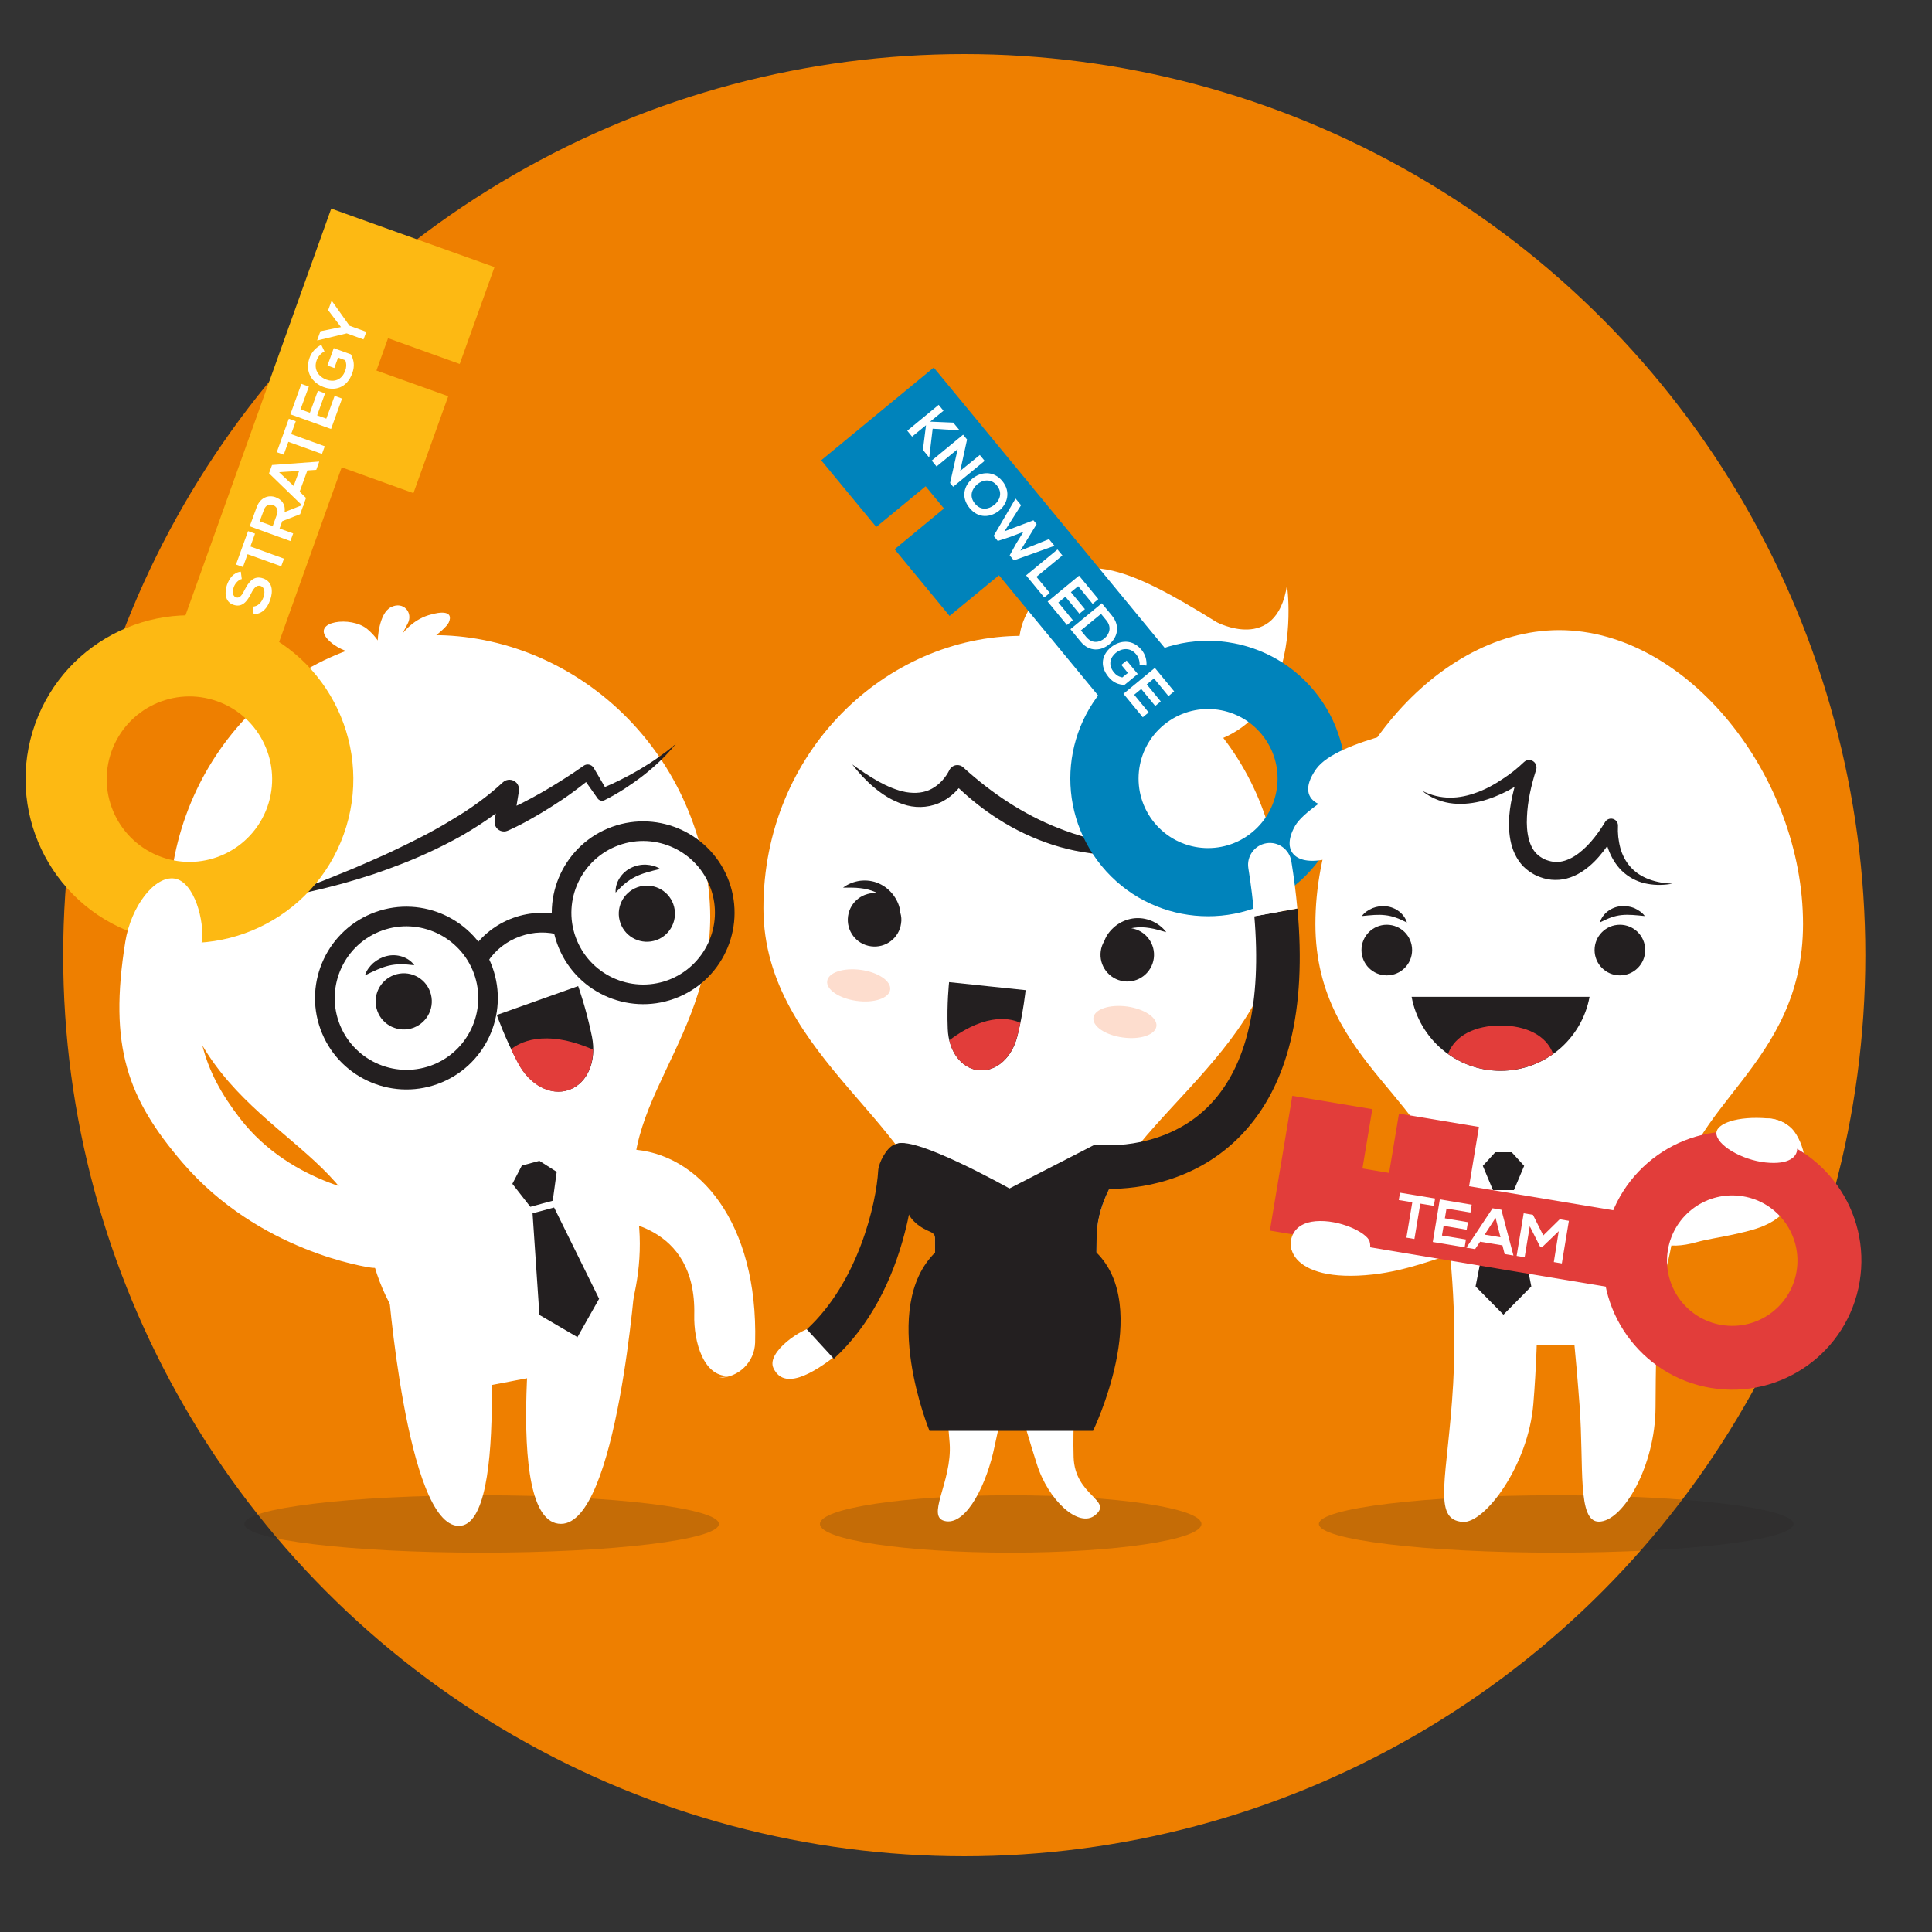
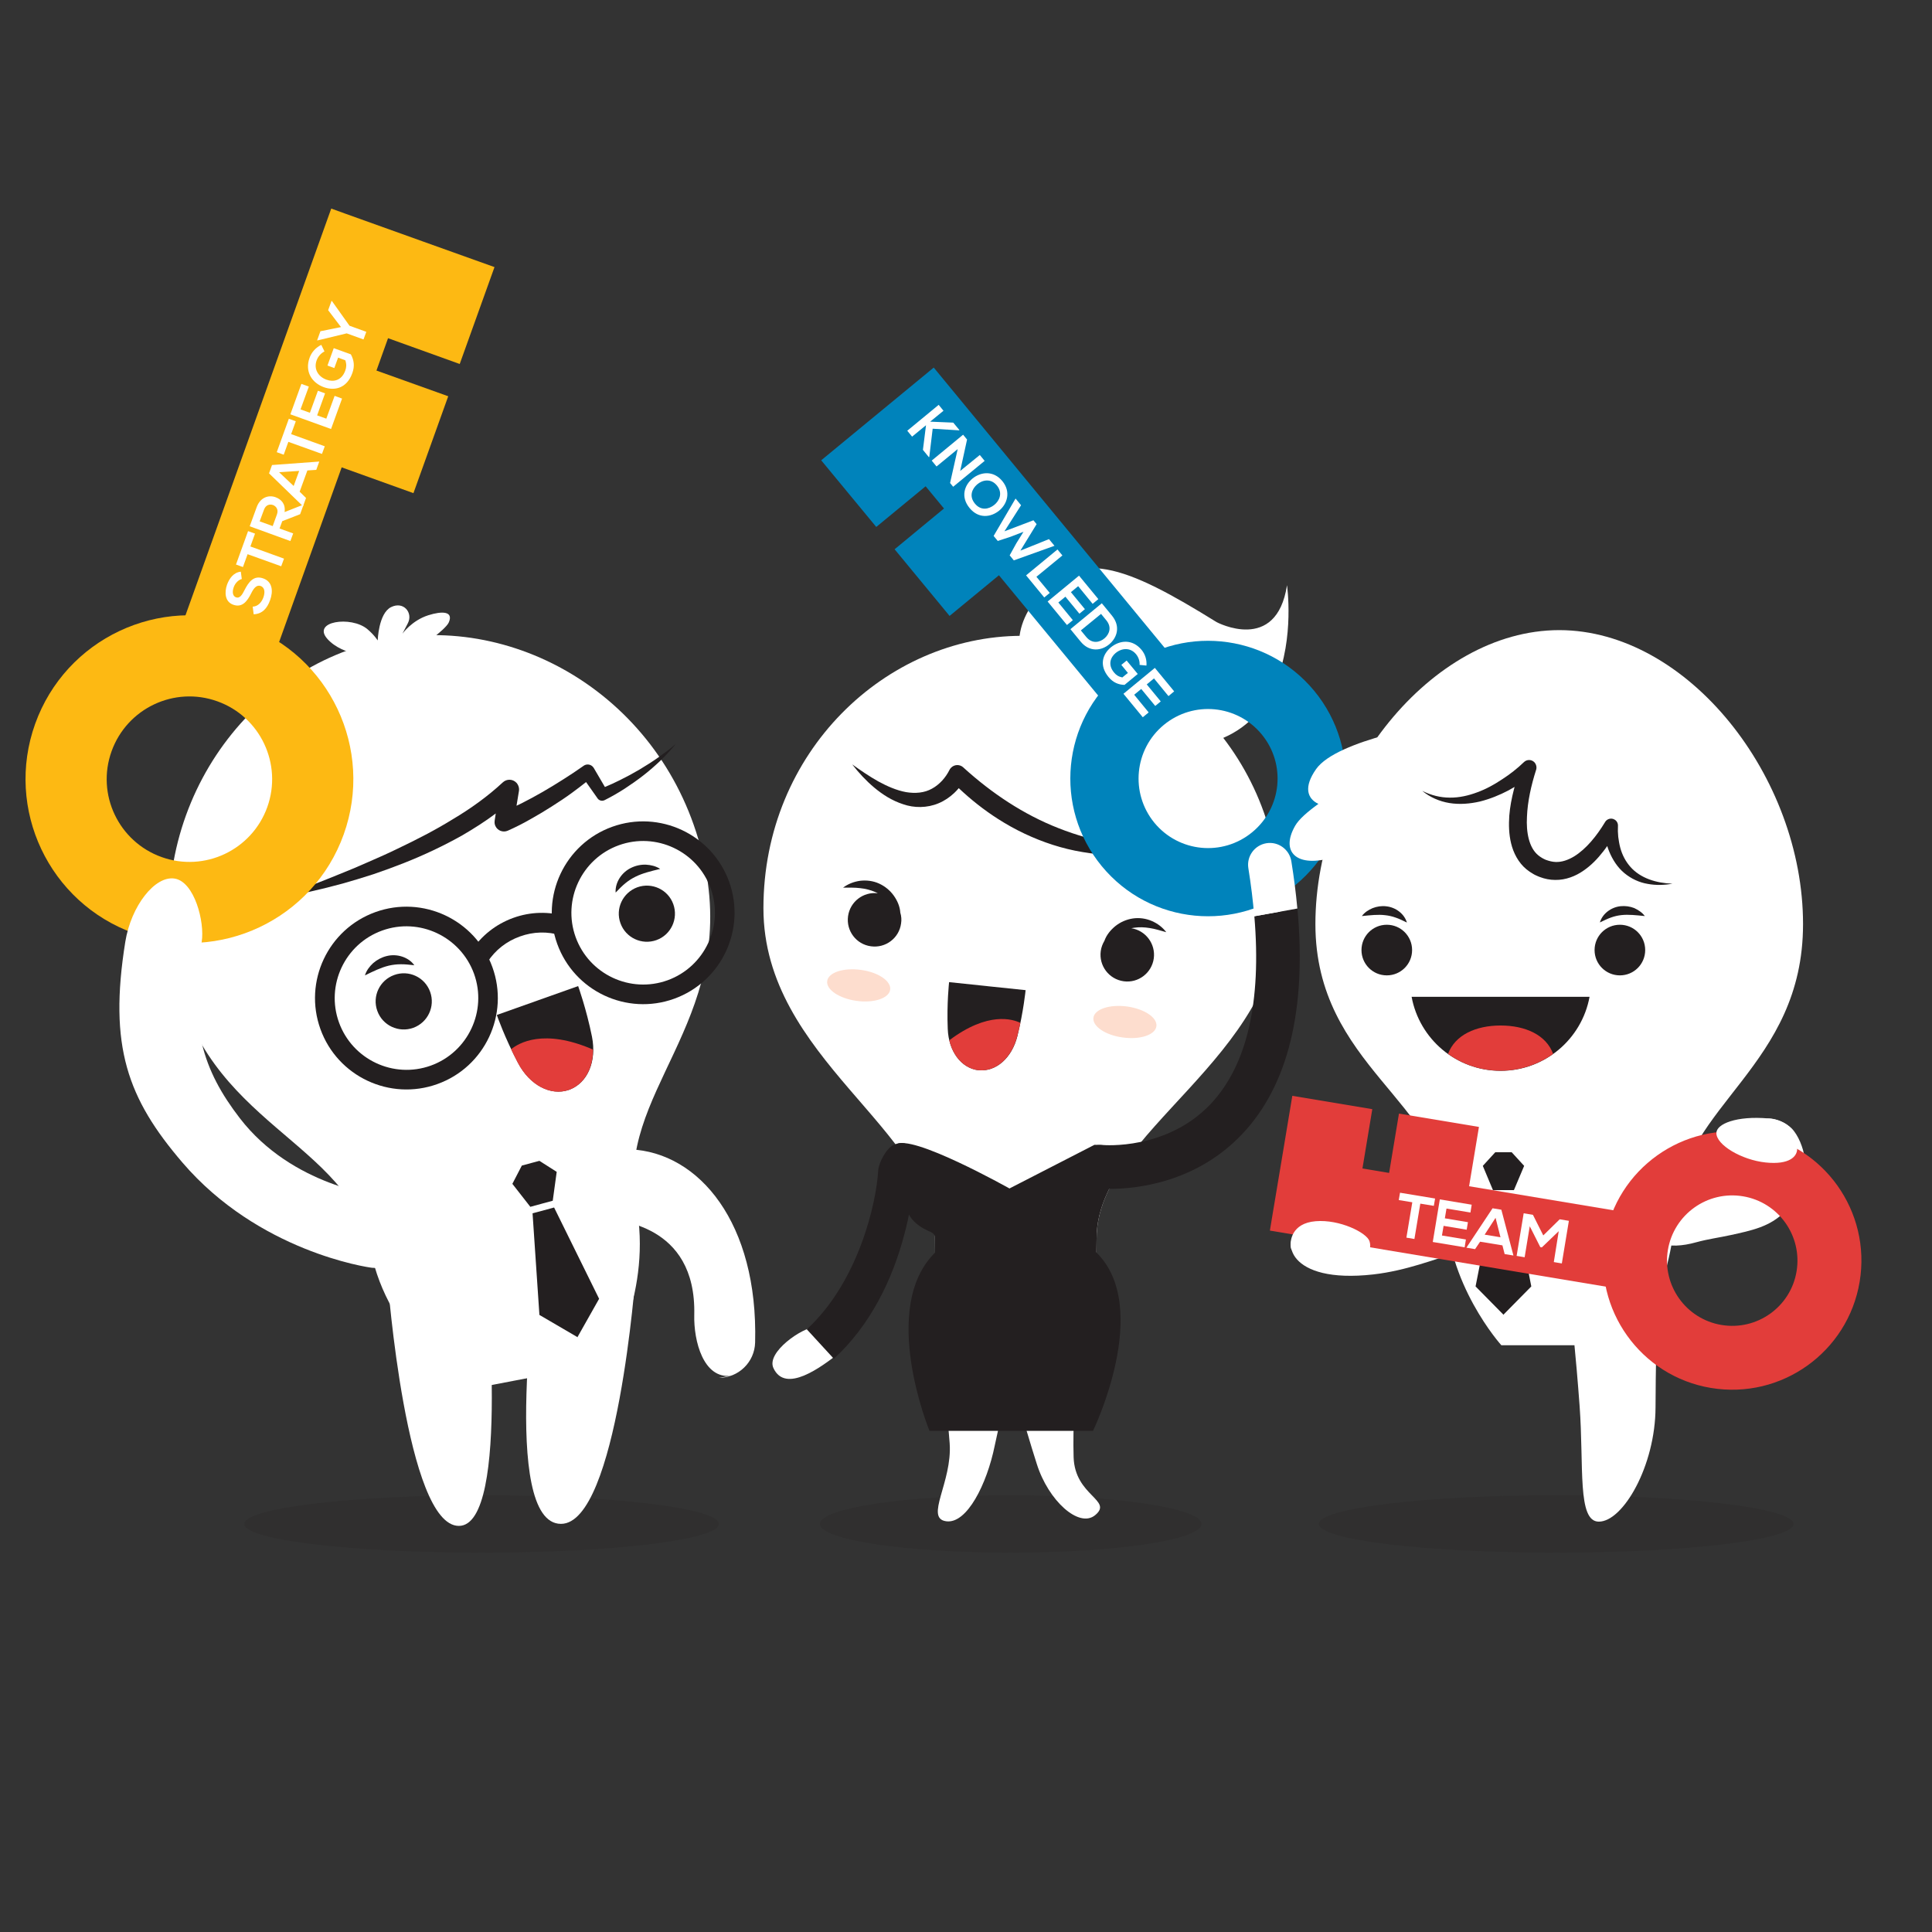
<svg xmlns="http://www.w3.org/2000/svg" version="1.1" x="0px" y="0px" viewBox="0 0 200 200" style="enable-background:new 0 0 200 200;" xml:space="preserve">
  <rect x="0" y="0" width="200" height="200" fill="#333333" stroke="none" />
  <style type="text/css">
	.st0{fill:#EE7F00;}
	.st1{opacity:0.2;fill:#231F20;}
	.st2{fill:#FFFFFF;}
	.st3{fill:#231F20;}
	.st4{fill:#E23D3A;}
	.st5{fill:#FDB913;}
	.st6{fill:#FDDDCE;}
	.st7{fill:#0083BB;}
</style>
  <g id="bg">
</g>
  <g id="main_character">
-     <circle class="st0" cx="99.82" cy="98.88" r="93.28" />
    <path class="st1" d="M74.42,157.76c0,1.64-10.99,2.97-24.56,2.97c-13.57,0-24.57-1.33-24.57-2.97c0-1.64,10.99-2.97,24.57-2.97   C63.42,154.79,74.42,156.12,74.42,157.76z" />
    <path class="st1" d="M185.66,157.76c0,1.64-10.99,2.97-24.56,2.97c-13.57,0-24.57-1.33-24.57-2.97c0-1.64,10.99-2.97,24.57-2.97   C174.67,154.79,185.66,156.12,185.66,157.76z" />
    <path class="st1" d="M124.37,157.76c0,1.64-8.84,2.97-19.74,2.97c-10.91,0-19.75-1.33-19.75-2.97c0-1.64,8.84-2.97,19.75-2.97   C115.54,154.79,124.37,156.12,124.37,157.76z" />
    <g>
      <g>
        <g>
          <g>
            <g>
              <path class="st2" d="M48.17,143.9l14.85-2.85c0,0,4.54-7.46,2.83-16.36c-2.2-11.47,10.26-18.76,7.18-34.79        c-3.2-16.63-18.58-26.45-33.03-23.69l0,0c-0.01,0-0.02,0-0.02,0c-0.01,0-0.02,0-0.03,0.01l0,0        c-14.45,2.81-25.09,17.63-21.89,34.26c3.08,16.03,18.12,17.54,20.33,29.01C40.1,138.39,48.17,143.9,48.17,143.9z" />
              <path class="st2" d="M47.5,157.96c-5.45,0-7.37-25.42-7.37-25.42c-0.31-2.79,1.7-5.31,4.49-5.62c2.79-0.31,5.31,1.7,5.61,4.49        C50.24,131.41,52.95,157.96,47.5,157.96z" />
              <path class="st2" d="M58.07,157.75c-6.35,0-2.38-26.93-2.38-26.93c0.28-2.79,2.78-4.83,5.57-4.55        c2.79,0.28,4.83,2.78,4.55,5.57C65.81,131.84,63.92,157.75,58.07,157.75z" />
              <path class="st2" d="M38.78,67.96c0,0-3.26-0.01-4.88-1.81c-1.66-1.85,2.45-2.42,4.12-1.03c0.73,0.61,1.08,1.18,1.08,1.18        s0.08-2.8,1.38-3.45c1.3-0.65,2.3,0.59,1.74,1.67c-0.56,1.08-0.56,1.08-0.56,1.08s0.97-1.37,2.68-1.91        c1.39-0.44,2.63-0.44,2.12,0.74c-0.34,0.8-3.4,2.9-3.4,2.9L38.78,67.96z" />
              <path class="st3" d="M68.13,78.42c-0.63,0.45-1.28,0.85-1.94,1.25c-0.66,0.39-1.33,0.75-2.02,1.09        c-0.51,0.26-1.03,0.49-1.55,0.71c-0.38-0.66-0.77-1.33-1.16-1.98l-0.03-0.04c-0.23-0.33-0.68-0.41-1.01-0.18l-0.04,0.03        c-0.68,0.48-1.37,0.94-2.07,1.38c-0.7,0.44-1.4,0.88-2.12,1.29c-0.72,0.41-1.44,0.81-2.18,1.18        c-0.18,0.09-0.36,0.18-0.54,0.26l0.25-1.52c0.05-0.29-0.04-0.61-0.25-0.85c-0.38-0.41-1.01-0.43-1.42-0.05l-0.01,0.01        c-1.54,1.43-3.29,2.69-5.14,3.79c-1.84,1.14-3.78,2.13-5.75,3.07c-0.98,0.48-1.98,0.92-2.99,1.36c-1,0.45-2.01,0.87-3.04,1.28        c-2.04,0.84-4.1,1.62-6.18,2.38c2.2-0.31,4.36-0.83,6.51-1.41c1.07-0.3,2.14-0.63,3.2-0.97c1.06-0.36,2.1-0.74,3.14-1.15        c2.08-0.82,4.11-1.78,6.09-2.89c1.18-0.69,2.34-1.42,3.44-2.25l-0.11,0.72l0,0.03c-0.03,0.18-0.01,0.37,0.07,0.54        c0.22,0.49,0.79,0.71,1.29,0.49c0.83-0.37,1.58-0.75,2.33-1.18c0.75-0.42,1.49-0.86,2.21-1.32c0.72-0.46,1.44-0.93,2.13-1.44        c0.48-0.35,0.96-0.72,1.43-1.09c0.38,0.55,0.76,1.09,1.15,1.63l0.04,0.06c0.16,0.23,0.47,0.31,0.73,0.18        c0.74-0.37,1.41-0.76,2.08-1.19c0.66-0.43,1.31-0.89,1.93-1.37c0.62-0.48,1.21-1,1.78-1.54c0.57-0.54,1.09-1.13,1.59-1.73        C69.38,77.52,68.75,77.98,68.13,78.42z" />
              <g>
                <path class="st3" d="M64.23,95.57c0.54,1.51,2.21,2.29,3.72,1.75c1.51-0.54,2.29-2.21,1.75-3.72         c-0.54-1.51-2.21-2.29-3.72-1.75C64.47,92.4,63.68,94.06,64.23,95.57z" />
                <g>
                  <path class="st3" d="M68.34,89.95c-0.99,0.24-1.82,0.44-2.56,0.81c-0.37,0.18-0.71,0.4-1.04,0.67          c-0.34,0.27-0.65,0.6-1.01,0.97c-0.07-1.03,0.61-2.09,1.6-2.56c0.49-0.24,1.02-0.35,1.54-0.33          C67.39,89.54,67.9,89.66,68.34,89.95z" />
                </g>
                <path class="st3" d="M44.53,102.68c0.54,1.51-0.24,3.17-1.75,3.72c-1.51,0.54-3.18-0.24-3.72-1.75         c-0.55-1.51,0.24-3.18,1.75-3.72C42.32,100.38,43.99,101.16,44.53,102.68z" />
                <g>
                  <path class="st3" d="M37.78,100.97c0.15-0.5,0.47-0.92,0.85-1.27c0.39-0.34,0.87-0.6,1.4-0.73          c1.06-0.27,2.26,0.11,2.86,0.95c-0.52-0.05-0.97-0.11-1.4-0.1c-0.43,0-0.83,0.05-1.23,0.14          C39.46,100.15,38.7,100.52,37.78,100.97z" />
                </g>
                <path class="st3" d="M45.28,112.22c-4.91,1.77-10.34-0.78-12.11-5.69c-1.77-4.91,0.78-10.34,5.69-12.11         c4.91-1.77,10.34,0.78,12.11,5.69C52.75,105.02,50.19,110.46,45.28,112.22z M39.56,96.33c-3.86,1.39-5.86,5.66-4.47,9.51         c1.39,3.85,5.65,5.86,9.51,4.47c3.85-1.39,5.86-5.66,4.47-9.51C47.67,96.95,43.41,94.94,39.56,96.33z" />
                <path class="st3" d="M69.79,103.39c-4.91,1.77-10.34-0.78-12.11-5.69c-1.77-4.91,0.78-10.34,5.69-12.11         c4.91-1.77,10.34,0.78,12.11,5.69C77.25,96.19,74.7,101.62,69.79,103.39z M64.06,87.5c-3.85,1.39-5.86,5.66-4.47,9.51         c1.39,3.85,5.65,5.86,9.51,4.47c3.85-1.39,5.86-5.66,4.47-9.51C72.18,88.11,67.91,86.11,64.06,87.5z" />
                <path class="st3" d="M50.47,99.58l-1.7-1.11c1.05-1.6,2.56-2.8,4.36-3.45c1.79-0.65,3.71-0.69,5.53-0.14l-0.59,1.95         c-1.4-0.43-2.86-0.39-4.24,0.11C52.43,97.44,51.27,98.35,50.47,99.58z" />
              </g>
            </g>
            <g>
              <path class="st3" d="M51.43,105.07l4.17-1.48l0.08-0.03l4.17-1.48c0,0,0.85,2.36,1.43,5.23c0.51,2.57-0.46,4.79-2.32,5.49v0        c-0.01,0-0.01,0.01-0.02,0.01c-0.01,0-0.01,0-0.02,0c0,0-0.01,0.01-0.02,0.01c-0.01,0-0.01,0-0.02,0.01l0,0        c-1.88,0.63-4.04-0.49-5.25-2.8C52.25,107.44,51.43,105.07,51.43,105.07z" />
              <path class="st4" d="M53.61,110.03c-0.25-0.48-0.49-0.96-0.7-1.41c0.76-0.63,3.34-2.2,8.48,0.03        c0.01,1.98-0.92,3.59-2.45,4.16v0c-0.01,0-0.01,0.01-0.02,0.01c-0.01,0-0.01,0-0.02,0c0,0-0.01,0.01-0.02,0.01        c-0.01,0-0.01,0-0.02,0.01l0,0C56.99,113.47,54.83,112.35,53.61,110.03z" />
            </g>
            <g>
              <polygon class="st3" points="56.04,124.62 56.07,124.61 57.22,124.3 57.63,121.31 55.84,120.17 54.94,120.41 54.92,120.42         54.02,120.66 53.04,122.55 54.9,124.93       " />
              <polygon class="st3" points="59.79,138.4 62.02,134.45 57.36,125 56.26,125.3 56.26,125.3 56.25,125.3 56.23,125.31         56.23,125.31 55.13,125.6 55.84,136.12 59.76,138.41 59.77,138.44 59.78,138.42 59.8,138.43       " />
            </g>
          </g>
        </g>
        <path class="st2" d="M74.42,142.63c-0.03,0,1.27-0.21,1.23-0.21c-2.81,0.32-3.85-3.55-3.78-6.31c0.22-9.56-8.2-9.71-9.02-10     c-1.97-0.65-3.03-2.77-2.38-4.74c0.65-1.97,2.69-2.48,4.76-2.39c7.16,0.3,13.26,7.66,12.94,19.99     C78.12,141.01,76.45,142.63,74.42,142.63z" />
      </g>
      <g>
        <g>
          <g>
            <polygon class="st5" points="18.45,65.79 27.92,69.18 35.37,48.38 42.8,51.05 46.4,41.02 38.97,38.36 40.17,35.01 47.59,37.68        51.19,27.65 43.76,24.99 35.78,22.13 34.29,21.59      " />
            <path class="st5" d="M3.64,74.93c-3.16,8.82,1.43,18.53,10.25,21.69c8.82,3.16,18.53-1.43,21.69-10.24       c3.16-8.82-1.43-18.53-10.25-21.69C16.51,61.53,6.8,66.12,3.64,74.93z M27.67,83.55c-1.6,4.45-6.5,6.77-10.95,5.17       c-4.45-1.6-6.77-6.5-5.17-10.95c1.6-4.45,6.5-6.77,10.95-5.17C26.95,74.19,29.26,79.1,27.67,83.55z" />
          </g>
          <g>
            <path class="st2" d="M25.03,59.94c-0.29,0.06-0.66,0.37-0.83,0.83c-0.21,0.59-0.07,0.96,0.24,1.07       c0.37,0.13,0.63-0.26,0.87-0.75c0.43-0.84,0.95-1.57,1.95-1.21c0.94,0.34,1.04,1.31,0.7,2.25c-0.31,0.86-0.81,1.42-1.7,1.46       l-0.1-0.79c0.53-0.02,0.91-0.43,1.1-0.94c0.18-0.5,0.18-1.03-0.28-1.2c-0.4-0.14-0.71,0.21-0.97,0.75       c-0.41,0.82-0.93,1.53-1.87,1.19c-0.87-0.31-0.91-1.29-0.64-2.07c0.24-0.65,0.67-1.27,1.43-1.35L25.03,59.94z" />
            <path class="st2" d="M25.63,57.37l-0.48,1.33l-0.72-0.26c0.44-1.21,0.81-2.24,1.25-3.46l0.72,0.26l-0.48,1.33l3.48,1.26       l-0.29,0.79L25.63,57.37z" />
            <path class="st2" d="M31.41,52.29l-0.34,0.94l-1.85,0.72l-0.28,0.76l1.41,0.51l-0.29,0.79l-4.21-1.53       c0.24-0.67,0.49-1.33,0.73-2c0.37-0.99,1.22-1.27,1.94-1.01c0.58,0.21,1.06,0.68,0.94,1.54l1.9-0.75L31.41,52.29z M26.88,53.97       l1.35,0.49l0.44-1.21c0.18-0.5-0.08-0.84-0.41-0.97c-0.34-0.12-0.75-0.02-0.93,0.48L26.88,53.97z" />
            <path class="st2" d="M31.82,48.7l-0.8,2.2l0.66,0.65l-0.31,0.86l-3.52-3.41l0.31-0.86l4.89-0.36l-0.31,0.86L31.82,48.7z        M28.89,48.88l1.51,1.43l0.57-1.56L28.89,48.88z" />
            <path class="st2" d="M29.85,45.74l-0.48,1.33l-0.72-0.26c0.44-1.21,0.81-2.24,1.25-3.46l0.72,0.26l-0.48,1.33l3.48,1.26       l-0.29,0.79L29.85,45.74z" />
            <path class="st2" d="M35.41,41.26l-1.14,3.15c-1.4-0.51-2.81-1.02-4.21-1.52l1.14-3.15l0.77,0.28l-0.86,2.36l0.97,0.35       l0.83-2.28l0.74,0.27L32.83,43l0.95,0.34l0.86-2.36L35.41,41.26z" />
            <path class="st2" d="M33.59,36.38c-0.37,0.18-0.68,0.55-0.81,0.92c-0.33,0.9,0.16,1.7,1.03,2.01c0.69,0.25,1.55,0.11,1.93-0.94       c0.12-0.33,0.15-0.64,0.01-1.07L35,37.02l-0.39,1.08l-0.71-0.26l0.65-1.8l1.77,0.64c0.32,0.59,0.42,1.21,0.15,1.95       c-0.57,1.58-1.84,1.85-2.95,1.45c-1.18-0.43-2.01-1.56-1.47-3.05c0.2-0.56,0.63-1.05,1.21-1.33L33.59,36.38z" />
            <path class="st2" d="M35.3,33.86l-1.33-1.75l0.35-0.96l0.04,0.01l1.82,2.56l1.74,0.63l-0.29,0.79l-1.74-0.63l-3.02,0.73       l-0.04-0.01l0.34-0.94L35.3,33.86z" />
          </g>
        </g>
        <path class="st2" d="M38.89,131.26c-0.12,0-0.25-0.01-0.37-0.02c-0.5-0.05-11.75-1.69-19.64-10.9c-5.67-6.62-7.65-12-5.91-22.84     c0.59-3.69,3.06-6.88,5.11-6.55c2.05,0.33,3.13,4.5,2.8,6.55c-1.4,8.64,0.13,13.3,3.95,18.26c5.44,7.06,14.33,8,14.42,8.01     c2.07,0.2,3.58,2.04,3.38,4.11C42.44,129.81,40.8,131.26,38.89,131.26z" />
      </g>
    </g>
    <g>
      <g>
        <g>
          <g>
            <g>
              <path class="st2" d="M106.95,62.42c4.27-6.14,9.75-3.75,18.99,1.98c0,0,6.2,3.31,7.29-3.82c0,0,3.15,21.68-18.75,15.77        C114.47,76.35,101.18,70.71,106.95,62.42z" />
              <path class="st2" d="M112.11,140.22H97.66c0,0-0.87-3.42-0.87-12.09c0-11.16-17.76-18.52-17.76-34.11        c0-16.18,12.66-28.17,26.73-28.2v0c0.01,0,0.02,0,0.02,0c0.01,0,0.02,0,0.02,0v0c14.07,0.03,26.73,12.02,26.73,28.2        c0,15.6-19.01,23.01-19.01,34.17C113.52,136.86,112.11,140.22,112.11,140.22z" />
              <path class="st2" d="M97.94,157.48c2.16,0.31,4.23-3.88,5.03-7.81c0.84-4.06,2.49-9.28,0.21-13.12        c-0.94-1.59-2.85-1.88-4.42-1.02c-2.23,1.22-1.14,4.59-1.17,6.69c-0.02,1.76,0.5,4.02,0.72,7.2        C98.59,153.43,95.7,157.16,97.94,157.48z" />
              <path class="st2" d="M113.38,156.84c-1.67,1.4-4.87-1.49-6.06-5.32c-1.23-3.96-3.4-10.16-1.5-14.21        c0.78-1.67,1.86-2.11,3.51-1.41c2.34,1,1.59,4.46,1.82,6.54c0.19,1.75-0.11,5.22-0.01,8.4        C111.26,154.87,115.25,155.28,113.38,156.84z" />
            </g>
            <path class="st3" d="M96.84,129.63l7.82,0.01l8.81-0.01c5.88,5.71-0.32,18.49-0.32,18.49h-8.49h-8.44       C96.22,148.12,90.95,135.34,96.84,129.63z" />
            <path class="st3" d="M104.5,123.03l8.8-4.52c0,0,2.15-0.01,3.98,0.77c-2.21,2.85-3.76,5.73-3.76,8.91       c0,8.67-1.41,12.03-1.41,12.03H97.66c0,0-0.87-3.42-0.87-12.09c0-0.44-0.4-0.58-0.74-0.73c-0.6-0.27-1.19-0.66-1.62-1.17       c-0.73-0.85-0.75-1.93-0.73-3c0.02-1.02,0.1-2.06-0.16-3.06c-0.07-0.29-0.18-0.57-0.3-0.84c-0.06-0.13-0.36-0.81-0.5-0.82       C94.19,117.24,104.5,123.03,104.5,123.03z" />
            <g>
              <path class="st3" d="M90.92,80.89c0.93,0.51,1.9,0.93,2.87,1.11c0.97,0.16,1.91,0.08,2.69-0.36c0.39-0.21,0.74-0.5,1.05-0.83        c0.15-0.17,0.3-0.35,0.42-0.53c0.12-0.18,0.26-0.41,0.32-0.54c0.04-0.09,0.09-0.17,0.16-0.24c0.34-0.38,0.92-0.4,1.29-0.06        l0.04,0.04c2.91,2.64,6.2,4.84,9.84,6.26c0.91,0.36,1.84,0.67,2.78,0.94c0.95,0.26,1.91,0.47,2.88,0.64        c1.95,0.31,3.95,0.47,5.98,0.31c-0.96,0.37-1.97,0.58-2.99,0.72c-1.02,0.13-2.06,0.19-3.1,0.16        c-1.04-0.02-2.08-0.13-3.11-0.31c-1.03-0.17-2.05-0.42-3.05-0.74c-1.99-0.64-3.91-1.55-5.67-2.68        c-1.46-0.93-2.82-2.01-4.07-3.19c-0.15,0.18-0.31,0.35-0.48,0.51c-0.46,0.43-1,0.8-1.6,1.05c-1.2,0.51-2.56,0.5-3.69,0.1        c-1.14-0.37-2.12-1-2.98-1.72c-0.86-0.72-1.61-1.54-2.28-2.4C89.09,79.75,89.99,80.37,90.92,80.89z" />
            </g>
          </g>
        </g>
        <g>
          <path class="st3" d="M114.33,97.39c0.21-0.6,0.63-1.11,1.13-1.52c0.51-0.41,1.14-0.69,1.81-0.79c0.67-0.1,1.36,0,1.96,0.26      c0.6,0.26,1.12,0.65,1.5,1.16c-0.61-0.17-1.17-0.35-1.72-0.43c-0.55-0.09-1.08-0.11-1.61-0.03c-0.1,0.01-0.19,0.03-0.29,0.05      c1.49,0.23,2.53,1.62,2.33,3.12c-0.21,1.52-1.61,2.58-3.12,2.37c-1.52-0.21-2.58-1.61-2.37-3.13      C114,98.07,114.14,97.71,114.33,97.39z" />
          <path class="st3" d="M93.2,94.48c-0.04-0.63-0.3-1.24-0.68-1.77c-0.38-0.53-0.91-0.97-1.53-1.25c-0.62-0.28-1.31-0.36-1.96-0.28      c-0.65,0.09-1.25,0.33-1.76,0.71c0.63,0,1.22-0.02,1.77,0.05c0.56,0.06,1.07,0.19,1.56,0.4c0.09,0.04,0.18,0.08,0.27,0.13      c-1.5-0.18-2.87,0.87-3.08,2.37c-0.21,1.52,0.85,2.92,2.37,3.12c1.52,0.21,2.92-0.85,3.12-2.37      C93.34,95.22,93.31,94.84,93.2,94.48z" />
        </g>
        <path class="st6" d="M113.19,105.35c-0.12,0.89,1.24,1.81,3.04,2.05c1.8,0.25,3.36-0.27,3.48-1.16c0.12-0.89-1.24-1.8-3.04-2.05     C114.86,103.95,113.31,104.47,113.19,105.35z" />
        <path class="st6" d="M85.63,101.56c-0.12,0.88,1.24,1.8,3.04,2.05c1.8,0.25,3.36-0.27,3.48-1.16c0.12-0.89-1.24-1.81-3.04-2.05     C87.3,100.16,85.75,100.67,85.63,101.56z" />
        <g>
          <path class="st3" d="M106.17,102.5l-3.93-0.41l-0.07-0.01l-3.92-0.41c0,0-0.25,2.22-0.14,4.84c0.09,2.34,1.4,4.06,3.16,4.28v0      c0.01,0,0.01,0,0.02,0c0.01,0,0.01,0,0.02,0c0,0,0.01,0,0.02,0c0.01,0,0.01,0,0.02,0l0,0c1.76,0.16,3.4-1.26,3.97-3.53      C105.95,104.73,106.17,102.5,106.17,102.5z" />
          <path class="st4" d="M105.31,107.26c0.12-0.47,0.22-0.93,0.32-1.37c-0.79-0.39-3.36-1.21-7.36,1.8c0.41,1.72,1.55,2.92,3,3.1v0      c0.01,0,0.01,0,0.02,0c0.01,0,0.01,0,0.02,0c0,0,0.01,0,0.02,0c0.01,0,0.01,0,0.02,0l0,0      C103.1,110.95,104.73,109.53,105.31,107.26z" />
        </g>
        <path class="st2" d="M80.06,141.61c1.24,2.73,5.02-0.16,6.72-1.47l-2.36-2.78C83.03,137.42,79.32,139.98,80.06,141.61z" />
        <path class="st3" d="M94.8,120.42c-0.05,0.7-0.11,1.4-0.19,2.1c-0.2,1.72-0.51,3.42-0.95,5.1c-1.26,4.89-3.59,9.59-7.34,13.04     l-2.8-3.05c5.33-4.9,7.2-13.04,7.39-16.43c0.05-0.83,0.85-2.31,1.58-2.65C94.33,117.68,94.84,119.7,94.8,120.42z" />
      </g>
      <g>
        <g>
          <polygon class="st7" points="121.75,68.5 115.22,73.87 103.41,59.55 98.3,63.76 92.61,56.86 97.72,52.64 95.82,50.34       90.71,54.55 85.01,47.65 90.13,43.43 95.63,38.9 96.66,38.05     " />
          <path class="st7" d="M115.99,69.59c-6.08,5.01-6.94,13.99-1.94,20.07c5.01,6.08,13.99,6.94,20.07,1.94      c6.08-5.01,6.94-13.99,1.94-20.07C131.05,65.45,122.07,64.58,115.99,69.59z M120.48,75.04c3.07-2.53,7.6-2.09,10.13,0.98      c2.53,3.07,2.09,7.6-0.98,10.13c-3.07,2.53-7.6,2.09-10.13-0.98C116.98,82.1,117.42,77.56,120.48,75.04z" />
        </g>
        <g>
          <path class="st2" d="M99.3,44.55l-2.75-0.17L96.2,47.3l-0.04,0.03l-0.62-0.76l0.32-2.55l-1.44,1.18l-0.5-0.61l3.25-2.68      l0.5,0.61l-1.38,1.13l2.39,0.1l0.63,0.76L99.3,44.55z" />
          <path class="st2" d="M101.43,47.1l0.5,0.61l-3.26,2.68l-0.31-0.38l-0.01,0l0.79-3.52l-2.19,1.8l-0.5-0.61l3.25-2.68l0.41,0.5      l-0.71,3.25L101.43,47.1z" />
          <path class="st2" d="M103.42,52.87c-0.85,0.68-2.11,0.86-3.05-0.28s-0.55-2.35,0.3-3.05c0.85-0.7,2.17-0.86,3.09,0.26      C104.68,50.92,104.27,52.18,103.42,52.87z M101.15,50.15c-0.52,0.45-0.86,1.21-0.23,1.98c0.63,0.77,1.44,0.58,1.99,0.15      c0.56-0.44,0.92-1.25,0.29-2.02C102.57,49.49,101.69,49.68,101.15,50.15z" />
          <path class="st2" d="M104.95,58.01l-0.43-0.52l0.69-1.25l0.74-1.19l-1.32,0.51l-1.34,0.44l-0.43-0.52l2.27-3.87l0.57,0.69      l-1.72,2.7l3-1.14l0.33,0.4l-1.68,2.74l2.96-1.19l0.57,0.69L104.95,58.01z" />
          <path class="st2" d="M109.98,57.5l-2.69,2.21l1.38,1.67l-0.57,0.47l-1.88-2.29l3.25-2.68L109.98,57.5z" />
          <path class="st2" d="M110.45,64.7l-2-2.43c1.08-0.89,2.17-1.78,3.25-2.68l2,2.43l-0.59,0.49l-1.5-1.83l-0.75,0.62l1.45,1.76      l-0.57,0.47l-1.45-1.76l-0.73,0.6l1.5,1.83L110.45,64.7z" />
          <path class="st2" d="M114.85,66.68c-0.81,0.69-2.06,0.87-2.99-0.27c-0.33-0.4-0.72-0.88-1.05-1.28l3.25-2.68      c0.33,0.4,0.72,0.88,1.05,1.28C116.02,64.85,115.64,66,114.85,66.68z M111.89,65.26l0.55,0.67c0.61,0.74,1.39,0.59,1.91,0.14      c0.49-0.43,0.76-1.14,0.18-1.85l-0.55-0.67L111.89,65.26z" />
          <path class="st2" d="M117.97,68.83c0.03-0.39-0.12-0.81-0.36-1.1c-0.57-0.7-1.45-0.68-2.12-0.13c-0.53,0.44-0.83,1.21-0.17,2.01      c0.21,0.26,0.45,0.43,0.86,0.52l0.58-0.47l-0.68-0.83l0.55-0.45l1.15,1.39l-1.37,1.13c-0.63-0.02-1.18-0.24-1.65-0.81      c-1.01-1.22-0.61-2.38,0.24-3.08c0.92-0.75,2.23-0.88,3.18,0.27c0.36,0.44,0.55,1.01,0.5,1.62L117.97,68.83z" />
          <path class="st2" d="M118.3,74.25l-2-2.43c1.08-0.89,2.17-1.78,3.25-2.68l2,2.43l-0.59,0.49l-1.5-1.83l-0.75,0.62l1.45,1.76      l-0.57,0.47l-1.45-1.76l-0.73,0.6l1.5,1.83L118.3,74.25z" />
        </g>
        <g>
          <path class="st3" d="M125.35,114.26c-4.54,4.83-11.07,4.28-11.19,4.27c-1.24-0.13-2.34,0.77-2.47,2.01      c-0.13,1.24,0.77,2.35,2.01,2.48c0.08,0.01,0.52,0.05,1.23,0.05c2.62,0,8.85-0.59,13.66-5.67c4.76-5.03,6.68-12.87,5.72-23.35      l-4.46,0.8C130.6,103.73,129.1,110.26,125.35,114.26z" />
          <path class="st2" d="M131.1,87.29c-1.23,0.2-2.07,1.36-1.87,2.59c0.28,1.74,0.48,3.39,0.61,4.97l4.46-0.8      c-0.14-1.57-0.35-3.2-0.62-4.89C133.48,87.93,132.32,87.09,131.1,87.29z" />
        </g>
      </g>
    </g>
    <g>
      <g>
        <g>
          <path class="st2" d="M155.42,139.26h13.64c0,0,3.87-5.33,4.46-14.34c0.69-10.51,13.13-14.54,13.13-29.26      c0-15.27-11.95-30.41-25.22-30.43v0c-0.01,0-0.02,0-0.02,0c-0.01,0-0.02,0-0.02,0v0c-13.27,0.02-25.22,15.16-25.22,30.43      c0,14.72,13.5,18.49,13.5,29.03C149.65,132.87,155.42,139.26,155.42,139.26z" />
          <path class="st2" d="M149.67,120.77c0,0,4.68,1.83,4.8,4.36c0.12,2.53-1.24,4.08-4.36,4.8c-1.46,0.34-4.43,1.6-7.96,2      c-8.91,1-9.63-3.58-7.53-4.8c2.99-1.73,6.02-1.17,8.68-2.2C148.08,123.08,149.67,120.77,149.67,120.77z" />
          <path class="st2" d="M171.62,120.34c0,0-3.22,3.85-2.12,6.13c1.11,2.28,3.05,2.98,6.13,2.12c1.16-0.32,2.37-0.48,3.55-0.74      c2.07-0.46,4.07-0.84,5.6-2.44c1.36-1.42,2.3-3.61,2.03-5.59c-0.13-0.97-0.64-2.3-1.34-3.01c-0.56-0.57-2.02-1.28-2.85-0.93      c-1.29,0.54-1.87,1.51-1.65,2.88c0.07,0.43,0.29,0.9,0.2,1.35c-0.2,1.04-2.31,0.88-3.08,0.95c-1.2,0.1-2.41,0.11-3.6-0.02      C173.54,120.92,172.48,120.77,171.62,120.34z" />
-           <path class="st2" d="M151.43,157.55c-3.25-0.22-1.55-4.65-1-14.3c0.51-8.99-0.74-16.83-0.74-16.83s2.19-0.73,4.72-0.83      c2.53-0.11,4.67,1.86,4.78,4.39c0,0,0.15,7.99-0.46,15.36C158.2,151.73,153.7,157.7,151.43,157.55z" />
          <path class="st2" d="M165.51,157.52c2.51,0,5.85-5.77,5.87-11.83c0.03-7.78,0.35-16.35,0.35-16.35      c-0.26-2.52-3.58-4.71-6.1-4.46c-2.52,0.26-4,2.56-4,2.56s1.12,7.66,1.89,18.1C163.98,151.81,163.26,157.52,165.51,157.52z" />
          <path class="st2" d="M148.93,74.89c0,0-10.53,1.64-12.69,4.73c-1.3,1.85-0.93,3.04,0.24,3.6c-1.14,0.82-2.03,1.6-2.41,2.27      c-1.65,2.89,0.41,4.53,4.43,3.09C141.98,87.34,148.93,74.89,148.93,74.89z" />
        </g>
        <g>
          <polygon class="st3" points="155.62,123.2 155.65,123.2 156.72,123.2 157.78,120.69 156.49,119.28 155.65,119.28 155.62,119.28       154.79,119.28 153.5,120.69 154.55,123.2     " />
          <polygon class="st3" points="155.65,136.08 158.52,133.17 156.68,123.85 155.65,123.85 155.65,123.85 155.64,123.85       155.62,123.85 155.62,123.85 154.59,123.85 152.75,133.17 155.62,136.08 155.62,136.11 155.64,136.1 155.65,136.11     " />
        </g>
        <g>
          <path class="st3" d="M165.07,98.35c0,1.45,1.17,2.62,2.62,2.62c1.45,0,2.62-1.17,2.62-2.62c0-1.45-1.17-2.62-2.62-2.62      C166.24,95.73,165.07,96.9,165.07,98.35z" />
          <g>
            <path class="st3" d="M170.27,94.83c-0.92-0.09-1.68-0.18-2.42-0.1c-0.37,0.04-0.72,0.12-1.08,0.25       c-0.37,0.13-0.73,0.31-1.15,0.51c0.26-0.9,1.16-1.58,2.14-1.68c0.49-0.05,0.97,0.02,1.41,0.19       C169.59,94.2,169.99,94.45,170.27,94.83z" />
          </g>
          <path class="st3" d="M146.18,98.35c0,1.45-1.17,2.62-2.62,2.62c-1.45,0-2.62-1.17-2.62-2.62c0-1.45,1.17-2.62,2.62-2.62      C145.01,95.73,146.18,96.9,146.18,98.35z" />
          <g>
            <path class="st3" d="M140.98,94.83c0.28-0.38,0.68-0.64,1.11-0.82c0.44-0.17,0.92-0.25,1.41-0.19c0.98,0.1,1.88,0.78,2.14,1.68       c-0.42-0.2-0.79-0.39-1.16-0.51c-0.36-0.13-0.72-0.21-1.09-0.25C142.66,94.65,141.89,94.74,140.98,94.83z" />
          </g>
        </g>
        <path class="st3" d="M170.72,91.03c-0.75-0.28-1.43-0.71-1.93-1.28c-0.51-0.57-0.86-1.25-1.06-1.99     c-0.1-0.37-0.16-0.75-0.21-1.13c-0.04-0.37-0.05-0.79-0.03-1.11c0.02-0.26-0.1-0.53-0.34-0.67c-0.34-0.21-0.78-0.1-0.99,0.24     l-0.04,0.07c-0.82,1.35-1.9,2.71-3.16,3.49c-0.63,0.38-1.29,0.61-1.93,0.58c-0.32-0.01-0.63-0.09-0.95-0.2     c-0.08-0.03-0.16-0.06-0.23-0.1l-0.1-0.05l-0.14-0.08c-0.12-0.07-0.25-0.16-0.37-0.26c-0.97-0.79-1.26-2.4-1.17-3.98     c0.06-1.59,0.44-3.27,0.93-4.81l0.02-0.06c0.08-0.26,0.02-0.56-0.18-0.78c-0.3-0.31-0.79-0.31-1.09-0.01     c-0.66,0.64-1.45,1.26-2.26,1.78c-0.81,0.54-1.66,1.01-2.57,1.34c-0.9,0.34-1.86,0.56-2.83,0.55c-0.97,0-1.95-0.24-2.86-0.7     c0.78,0.65,1.77,1.09,2.81,1.26c1.05,0.17,2.13,0.08,3.17-0.16c1.03-0.26,2.02-0.66,2.95-1.15c0.21-0.12,0.42-0.24,0.63-0.36     c-0.03,0.1-0.06,0.2-0.08,0.3c-0.22,0.87-0.4,1.77-0.47,2.69c-0.06,0.92-0.05,1.88,0.19,2.86c0.23,0.96,0.74,1.99,1.6,2.69     c0.21,0.17,0.44,0.33,0.69,0.47l0.14,0.08c0.09,0.05,0.13,0.06,0.19,0.09c0.12,0.06,0.24,0.1,0.36,0.15     c0.5,0.19,1.04,0.3,1.58,0.3c1.1,0.02,2.13-0.4,2.93-0.96c0.82-0.56,1.47-1.25,2.04-1.98c0.15-0.19,0.28-0.37,0.42-0.57     c0.06,0.19,0.12,0.38,0.2,0.56c0.35,0.85,0.86,1.65,1.57,2.24c0.71,0.59,1.56,0.98,2.42,1.12c0.86,0.16,1.73,0.13,2.56-0.02     C172.3,91.45,171.47,91.31,170.72,91.03z" />
        <g>
          <path class="st3" d="M146.13,103.19c0.8,4.36,4.62,7.66,9.21,7.66c4.59,0,8.41-3.3,9.21-7.66H146.13z" />
          <path class="st4" d="M149.9,109.1c1.53,1.1,3.41,1.74,5.44,1.74c2.03,0,3.9-0.65,5.44-1.74c-0.72-1.97-2.88-2.94-5.44-2.94      C152.78,106.16,150.62,107.14,149.9,109.1z" />
        </g>
      </g>
      <g>
        <g>
          <polygon class="st4" points="167.95,133.48 169.25,125.66 152.08,122.8 153.1,116.66 144.82,115.28 143.8,121.42 141.04,120.96       142.06,114.82 133.78,113.44 132.76,119.58 131.66,126.17 131.46,127.39     " />
          <path class="st4" d="M177.12,143.68c7.28,1.21,14.17-3.7,15.39-10.99c1.21-7.28-3.7-14.17-10.99-15.39      c-7.28-1.21-14.17,3.7-15.39,10.99C164.92,135.58,169.84,142.47,177.12,143.68z M180.43,123.84c3.68,0.61,6.16,4.09,5.55,7.77      c-0.61,3.68-4.09,6.16-7.77,5.55c-3.68-0.61-6.16-4.09-5.55-7.77C173.28,125.71,176.75,123.23,180.43,123.84z" />
        </g>
        <g>
          <path class="st2" d="M146.2,124.46l-1.4-0.23l0.13-0.76c1.27,0.21,2.35,0.39,3.63,0.6l-0.13,0.76l-1.4-0.23l-0.61,3.66      l-0.83-0.14L146.2,124.46z" />
          <path class="st2" d="M151.62,129.12l-3.3-0.55c0.24-1.47,0.49-2.94,0.73-4.41l3.3,0.55l-0.13,0.81l-2.48-0.41l-0.17,1.01      l2.39,0.4l-0.13,0.78l-2.39-0.4l-0.17,1l2.48,0.41L151.62,129.12z" />
          <path class="st2" d="M155.53,128.92l-2.31-0.38l-0.52,0.77l-0.9-0.15l2.71-4.08l0.91,0.15l1.25,4.74l-0.91-0.15L155.53,128.92z       M154.82,126.07l-1.13,1.74l1.64,0.27L154.82,126.07z" />
          <path class="st2" d="M161.36,127.45l-1.75,1.68l-0.16-0.03l-1.09-2.16l-0.53,3.21l-0.83-0.14l0.73-4.41l0.96,0.16l1.07,2.13      l1.7-1.67l0.95,0.16l-0.73,4.41l-0.83-0.14L161.36,127.45z" />
        </g>
      </g>
      <path class="st2" d="M186.04,118.94c0,0,0.38-2.87-2.98-3.16c-3.32-0.29-5.35,0.57-5.38,1.49c-0.04,1.24,2.61,2.81,5.1,3.07    C185.27,120.6,186.04,119.7,186.04,118.94z" />
      <path class="st2" d="M133.64,129.23c0,0,1.3,2.84,4.26,2.22c3.3-0.7,4.24-1.8,3.87-2.96c-0.28-0.88-3.08-2.28-5.58-2.07    C133.7,126.63,133.49,128.48,133.64,129.23z" />
    </g>
  </g>
</svg>